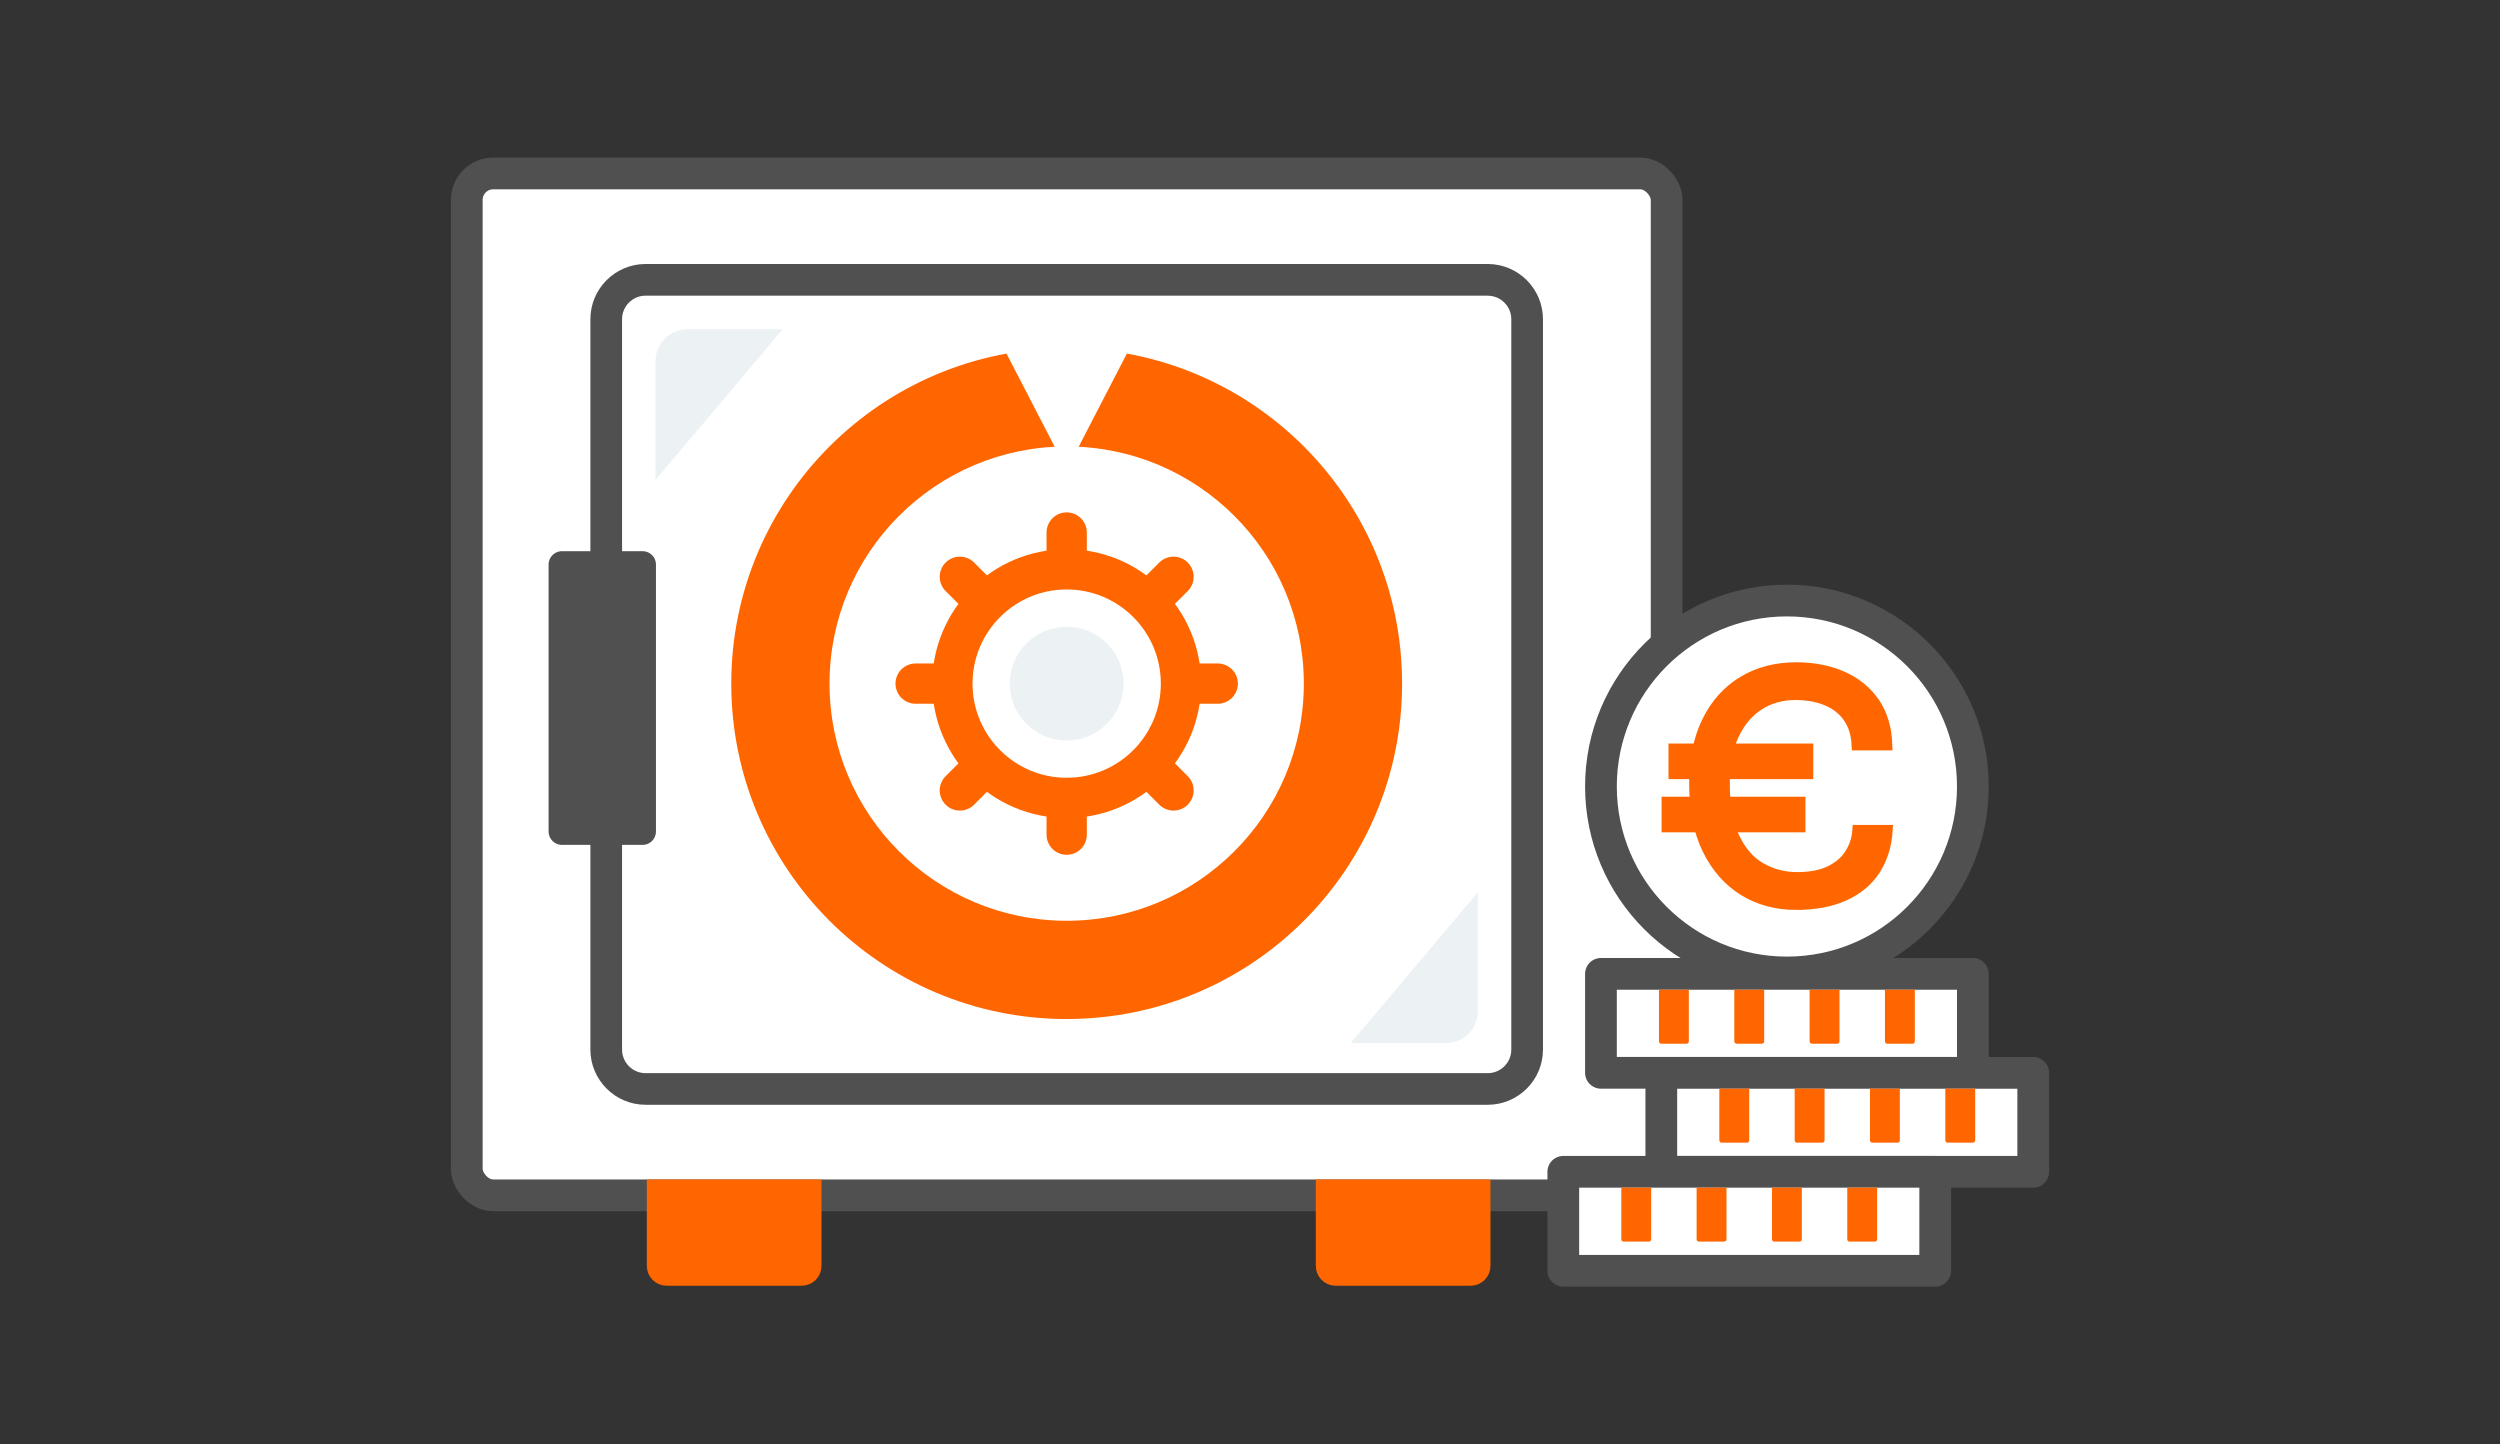
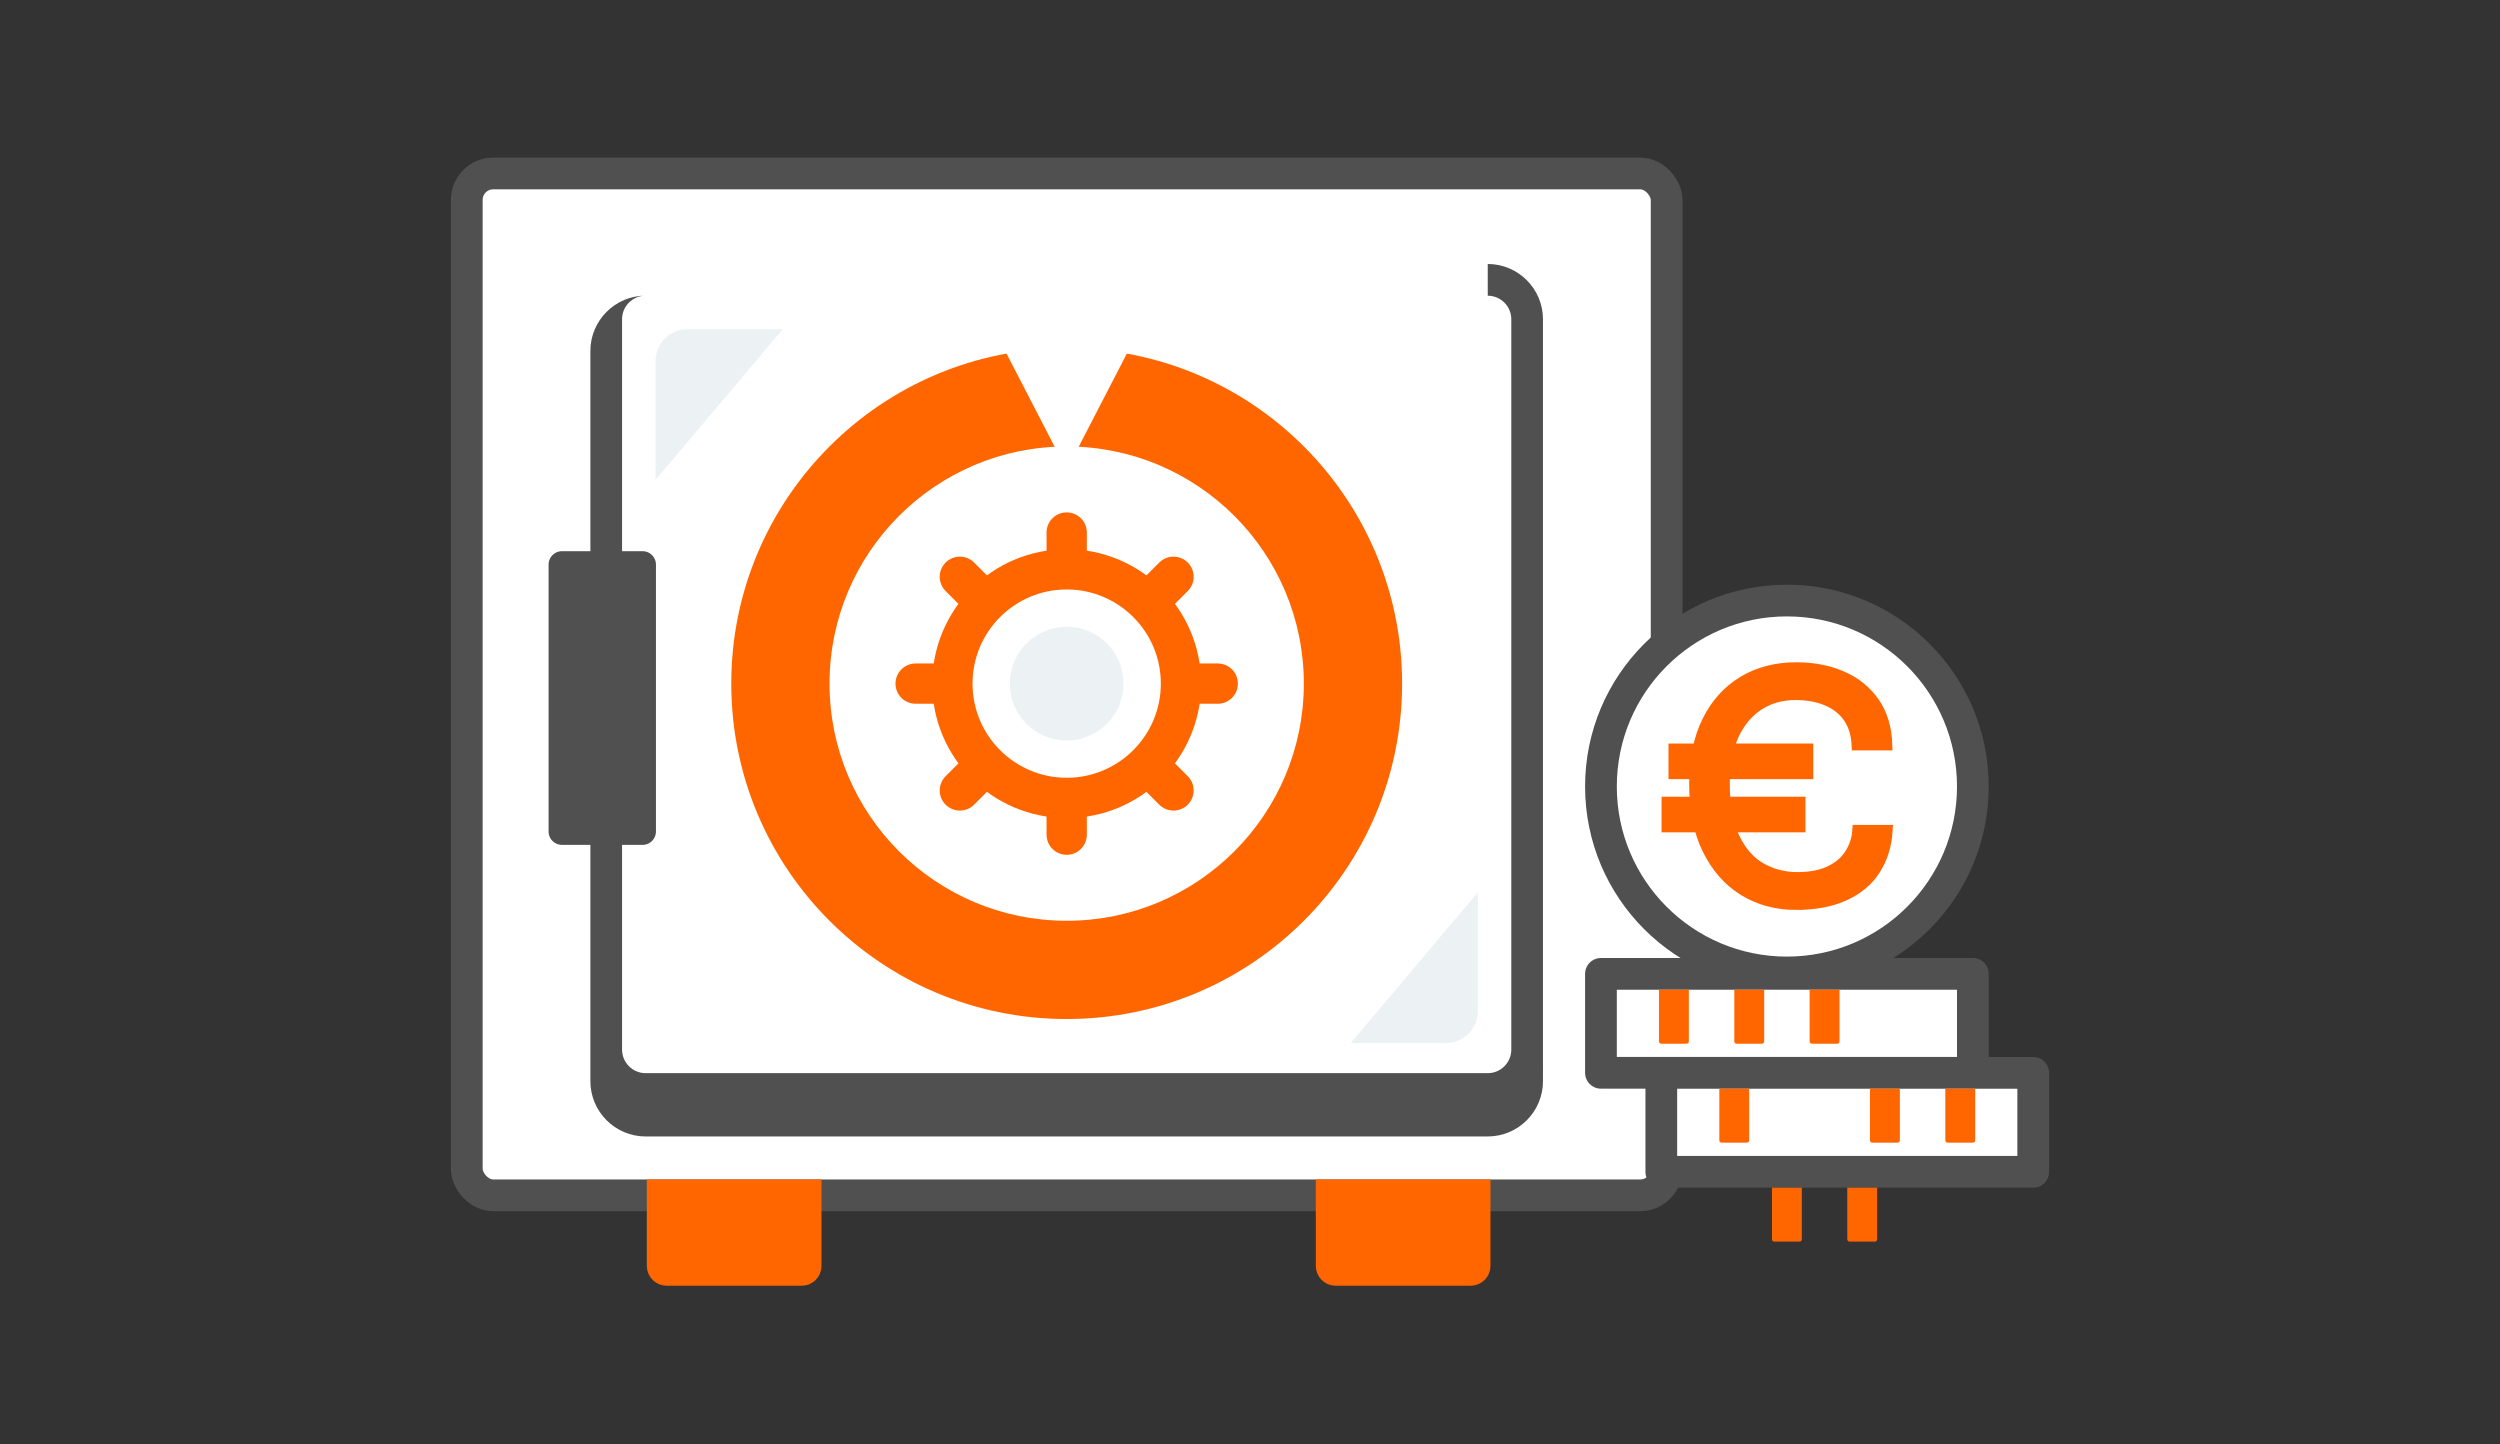
<svg xmlns="http://www.w3.org/2000/svg" id="Livello_1" data-name="Livello 1" viewBox="0 0 502 290">
  <rect x="0" y="0" width="502" height="290" fill="#333333" stroke="none" />
  <defs>
    <style>
      .cls-1 {
        stroke-width: 6.37px;
      }

      .cls-1, .cls-2, .cls-3, .cls-4 {
        stroke-linecap: round;
      }

      .cls-1, .cls-2, .cls-5 {
        fill: #fff;
      }

      .cls-1, .cls-4 {
        stroke: #505050;
        stroke-linejoin: round;
      }

      .cls-2, .cls-3 {
        stroke-width: 8.09px;
      }

      .cls-2, .cls-3, .cls-6 {
        stroke-miterlimit: 10;
      }

      .cls-2, .cls-3, .cls-6, .cls-7 {
        stroke: #f60;
      }

      .cls-3 {
        fill: none;
      }

      .cls-4 {
        stroke-width: 5.39px;
      }

      .cls-4, .cls-8 {
        fill: #505050;
      }

      .cls-6 {
        stroke-width: 2.11px;
      }

      .cls-6, .cls-7, .cls-9 {
        fill: #f60;
      }

      .cls-7 {
        stroke-linecap: square;
        stroke-width: 5.95px;
      }

      .cls-8, .cls-9, .cls-5, .cls-10 {
        stroke-width: 0px;
      }

      .cls-10 {
        fill: #ecf1f4;
      }
    </style>
  </defs>
  <g>
    <rect class="cls-1" x="93.73" y="34.83" width="240.93" height="205.19" rx="5.31" ry="5.31" />
-     <path class="cls-8" d="M298.74,59.38c2.61,0,4.73,2.12,4.73,4.73v146.65c0,2.61-2.12,4.73-4.73,4.73h-169.1c-2.61,0-4.73-2.12-4.73-4.73V64.1c0-2.61,2.12-4.73,4.73-4.73h169.1M298.74,53.01h-169.1c-6.12,0-11.09,4.98-11.09,11.09v146.65c0,6.12,4.98,11.09,11.09,11.09h169.1c6.12,0,11.09-4.98,11.09-11.09V64.1c0-6.12-4.98-11.09-11.09-11.09h0Z" />
+     <path class="cls-8" d="M298.74,59.38c2.61,0,4.73,2.12,4.73,4.73v146.65c0,2.61-2.12,4.73-4.73,4.73h-169.1c-2.61,0-4.73-2.12-4.73-4.73V64.1c0-2.61,2.12-4.73,4.73-4.73h169.1h-169.1c-6.12,0-11.09,4.98-11.09,11.09v146.65c0,6.12,4.98,11.09,11.09,11.09h169.1c6.12,0,11.09-4.98,11.09-11.09V64.1c0-6.12-4.98-11.09-11.09-11.09h0Z" />
    <g>
      <path class="cls-7" d="M132.86,239.81h29.12v14.39c0,.55-.45,1-1,1h-27.12c-.55,0-1-.45-1-1v-14.39h0Z" />
      <path class="cls-7" d="M267.19,239.81h29.12v14.39c0,.55-.45,1-1,1h-27.12c-.55,0-1-.45-1-1v-14.39h0Z" />
    </g>
    <rect class="cls-4" x="94.15" y="132.08" width="53.59" height="16.17" transform="translate(-19.23 261.11) rotate(-90)" />
    <rect class="cls-5" x="321.78" y="178.62" width="26.26" height="19.97" />
  </g>
  <g>
    <path class="cls-10" d="M131.63,96.37v-23.86c0-3.53,2.87-6.4,6.4-6.4h19.14" />
    <path class="cls-10" d="M296.75,179.19v23.86c0,3.53-2.87,6.4-6.4,6.4h-19.14" />
  </g>
  <circle class="cls-9" cx="214.19" cy="137.27" r="67.35" />
  <circle class="cls-5" cx="214.19" cy="137.27" r="47.62" />
  <g>
    <line class="cls-3" x1="214.19" y1="106.93" x2="214.19" y2="167.6" />
    <line class="cls-3" x1="244.52" y1="137.27" x2="183.86" y2="137.27" />
    <line class="cls-3" x1="235.64" y1="115.82" x2="192.74" y2="158.72" />
    <line class="cls-3" x1="235.64" y1="158.72" x2="192.74" y2="115.82" />
    <circle class="cls-2" cx="214.19" cy="137.27" r="22.95" />
  </g>
  <g>
    <g>
      <path class="cls-1" d="M321.47,215.42h74.68v-19.87h-74.68v19.87Z" />
      <g>
        <path class="cls-9" d="M333.12,198.74h6v10.37c0,.26-.21.47-.47.47h-5.06c-.26,0-.47-.21-.47-.47v-10.37h0Z" />
        <path class="cls-9" d="M348.25,198.74h6v10.37c0,.26-.21.47-.47.47h-5.06c-.26,0-.47-.21-.47-.47v-10.37h0Z" />
        <path class="cls-9" d="M363.37,198.74h6v10.37c0,.26-.21.47-.47.47h-5.06c-.26,0-.47-.21-.47-.47v-10.37h0Z" />
-         <path class="cls-9" d="M378.5,198.74h6v10.37c0,.26-.21.47-.47.47h-5.06c-.26,0-.47-.21-.47-.47v-10.37h0Z" />
      </g>
    </g>
    <g>
      <circle class="cls-1" cx="358.81" cy="157.93" r="37.34" />
      <path class="cls-6" d="M334.7,166.08v-5.04h26.78v5.04h-26.78ZM336.09,155.4v-5.04h26.96v5.04h-26.96ZM360.67,181.66c-3.94,0-7.46-.95-10.55-2.85-3.07-1.9-5.49-4.67-7.26-8.28-1.77-3.61-2.62-8-2.62-13.16,0-4.88.86-9.06,2.57-12.54,1.71-3.48,4.11-6.14,7.18-8,3.07-1.86,6.64-2.79,10.7-2.79,3.42,0,6.49.6,9.19,1.77,2.7,1.17,4.86,2.92,6.48,5.23,1.6,2.31,2.46,5.17,2.57,8.58h-6.07c-.11-2.27-.69-4.13-1.77-5.64-1.06-1.49-2.51-2.6-4.32-3.35-1.8-.74-3.89-1.12-6.23-1.12-2.74,0-5.17.67-7.31,2.03-2.14,1.36-3.83,3.35-5.08,5.99-1.23,2.64-1.86,5.92-1.86,9.81,0,4.43.65,8.02,1.95,10.79,1.3,2.77,3.05,4.82,5.27,6.1,2.21,1.28,4.67,1.94,7.37,1.94s4.97-.45,6.7-1.32c1.73-.87,3.07-2.03,3.94-3.48.89-1.43,1.38-3,1.49-4.67h5.99c-.19,3.07-1.02,5.71-2.47,7.96-1.45,2.25-3.52,3.96-6.18,5.17s-5.82,1.82-9.68,1.82h0Z" />
    </g>
    <g>
      <path class="cls-1" d="M333.59,235.3h74.68v-19.87h-74.68v19.87Z" />
      <g>
        <path class="cls-9" d="M345.24,218.61h6v10.37c0,.26-.21.47-.47.47h-5.06c-.26,0-.47-.21-.47-.47v-10.37h0Z" />
-         <path class="cls-9" d="M360.37,218.61h6v10.37c0,.26-.21.47-.47.47h-5.06c-.26,0-.47-.21-.47-.47v-10.37h0Z" />
        <path class="cls-9" d="M375.49,218.61h6v10.37c0,.26-.21.47-.47.47h-5.06c-.26,0-.47-.21-.47-.47v-10.37h0Z" />
        <path class="cls-9" d="M390.62,218.61h6v10.37c0,.26-.21.47-.47.47h-5.06c-.26,0-.47-.21-.47-.47v-10.37h0Z" />
      </g>
    </g>
    <g>
-       <path class="cls-1" d="M313.91,255.17h74.68v-19.87h-74.68v19.87Z" />
      <g>
-         <path class="cls-9" d="M325.56,238.48h6v10.37c0,.26-.21.47-.47.47h-5.06c-.26,0-.47-.21-.47-.47v-10.37h0Z" />
-         <path class="cls-9" d="M340.68,238.48h6v10.37c0,.26-.21.47-.47.47h-5.06c-.26,0-.47-.21-.47-.47v-10.37h0Z" />
        <path class="cls-9" d="M355.81,238.48h6v10.37c0,.26-.21.47-.47.47h-5.06c-.26,0-.47-.21-.47-.47v-10.37h0Z" />
        <path class="cls-9" d="M370.93,238.48h6v10.37c0,.26-.21.47-.47.47h-5.06c-.26,0-.47-.21-.47-.47v-10.37h0Z" />
      </g>
    </g>
  </g>
  <polygon class="cls-5" points="214.19 68.11 227.77 68.11 220.98 81.24 214.19 94.37 207.4 81.24 200.61 68.11 214.19 68.11" />
  <path class="cls-10" d="M214.19,148.69c6.31,0,11.42-5.11,11.42-11.42s-5.11-11.42-11.42-11.42-11.42,5.11-11.42,11.42,5.11,11.42,11.42,11.42Z" />
</svg>